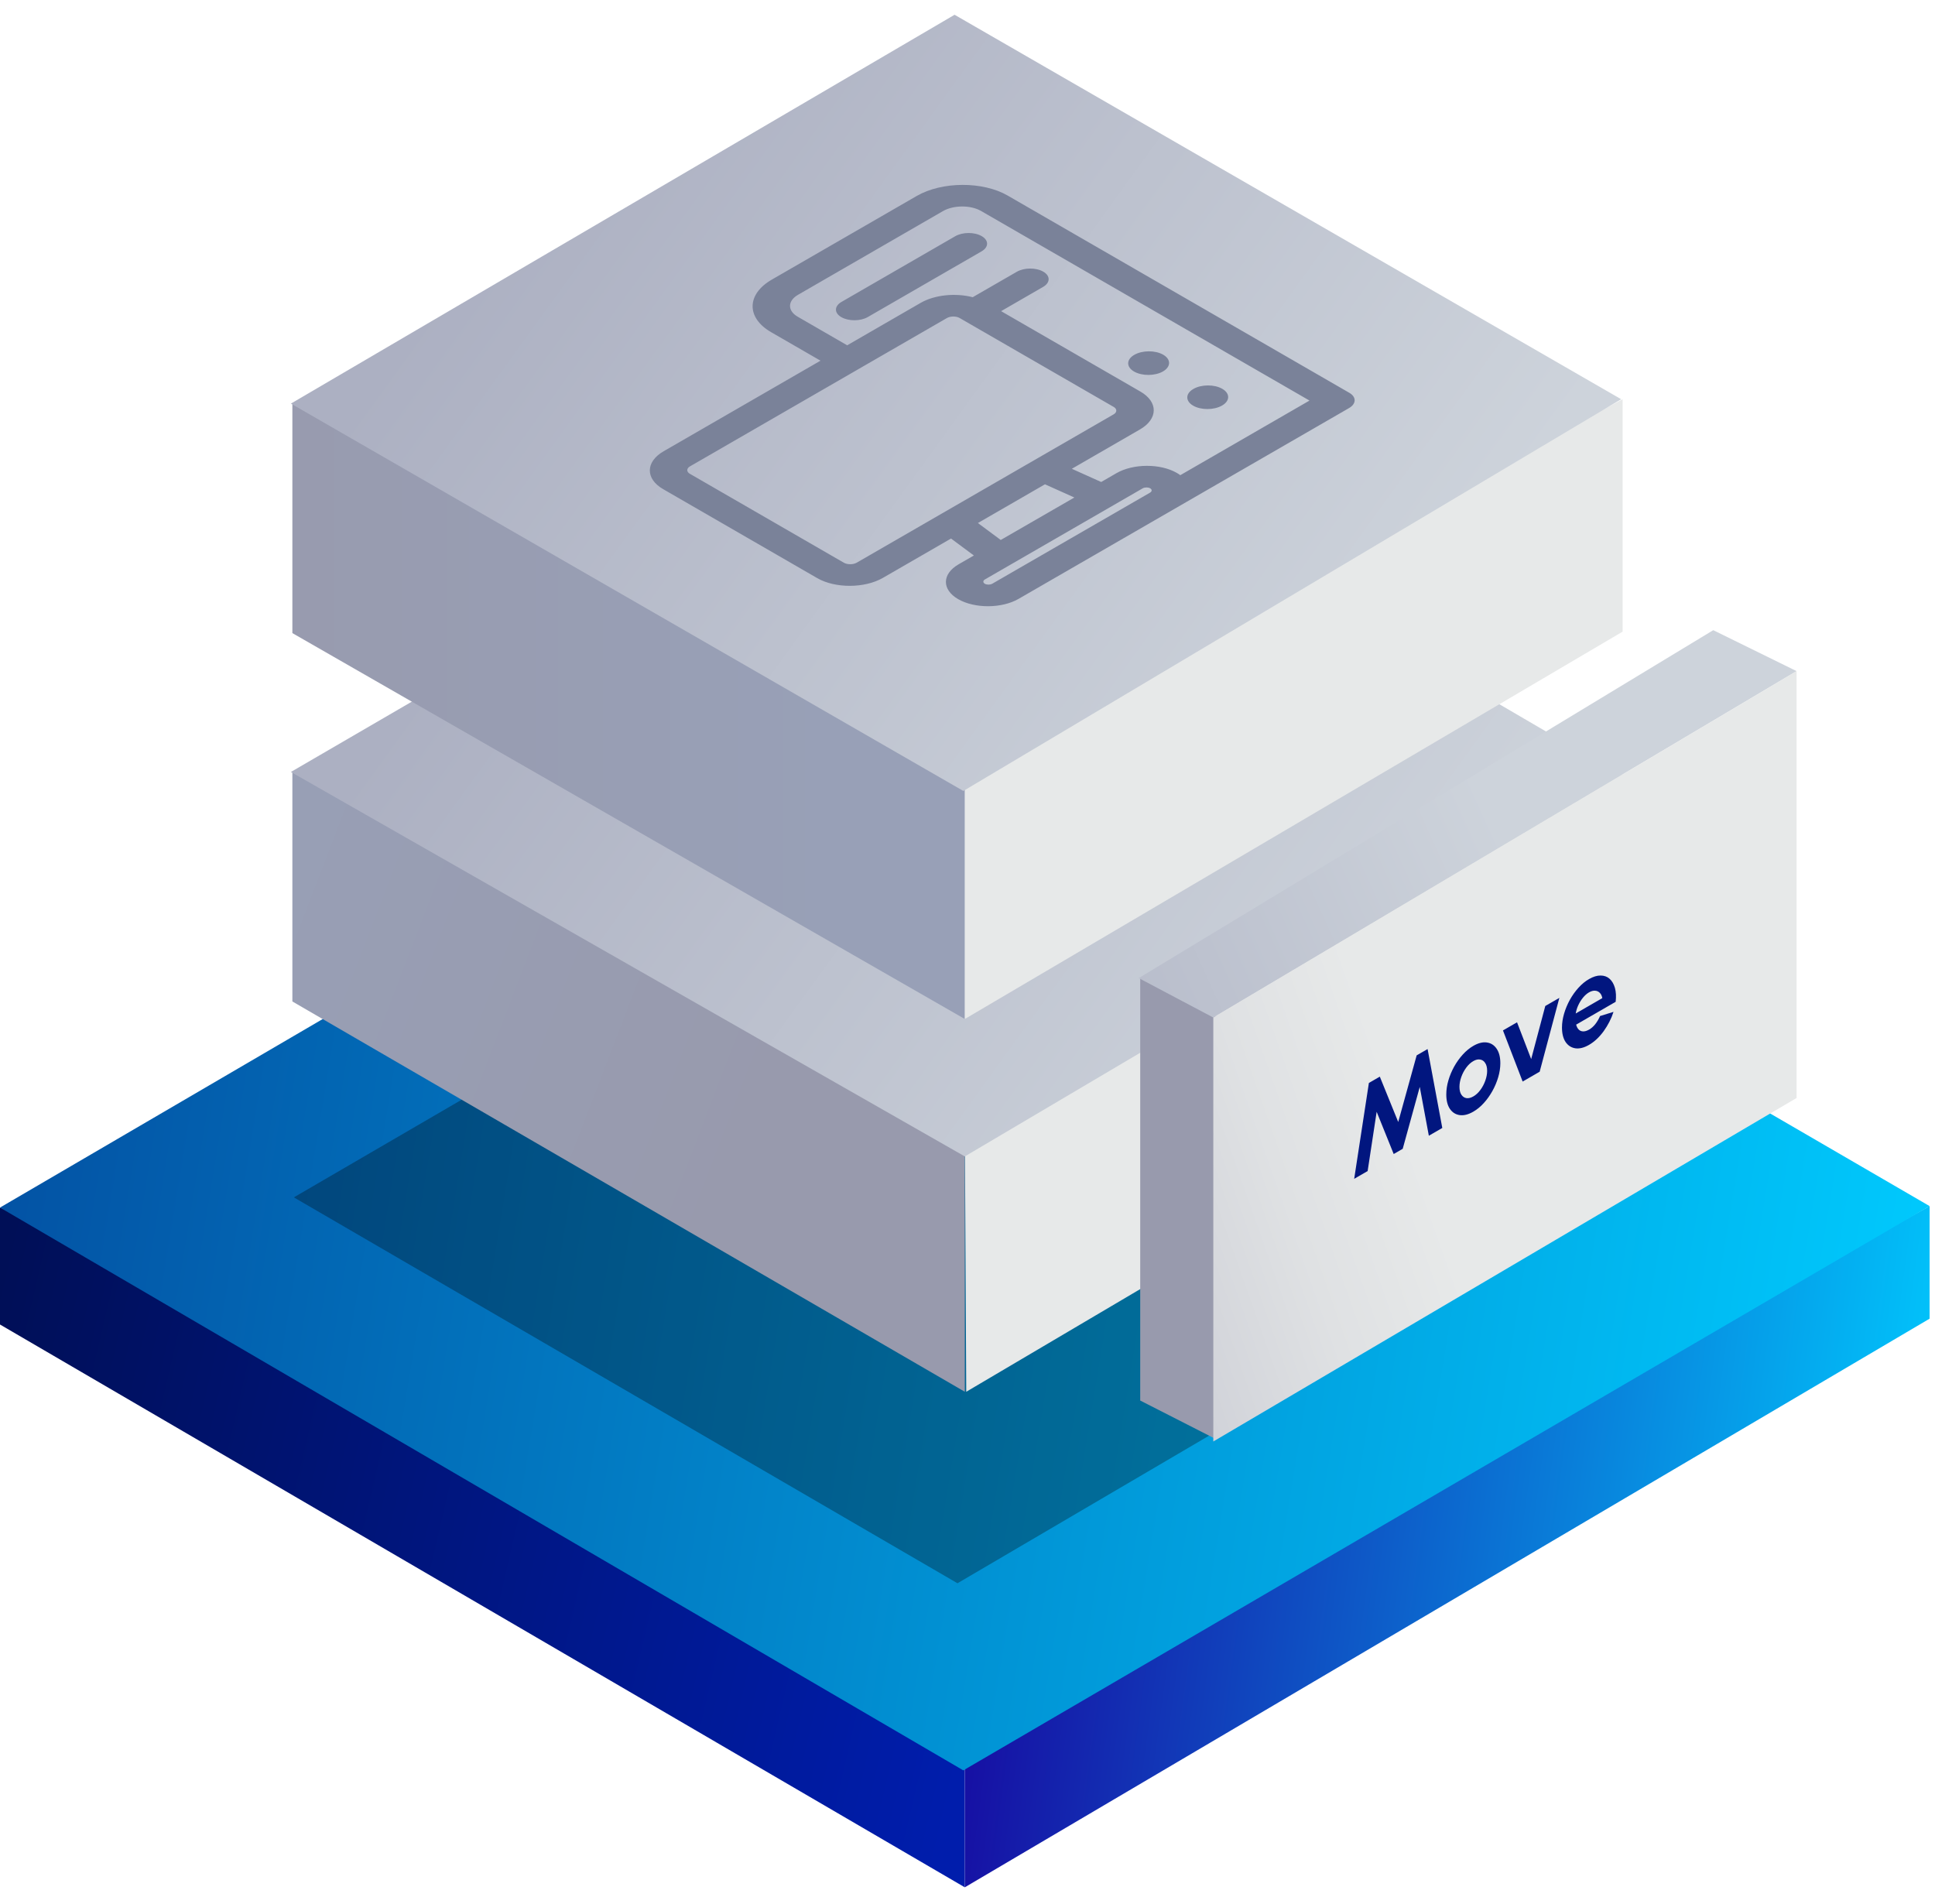
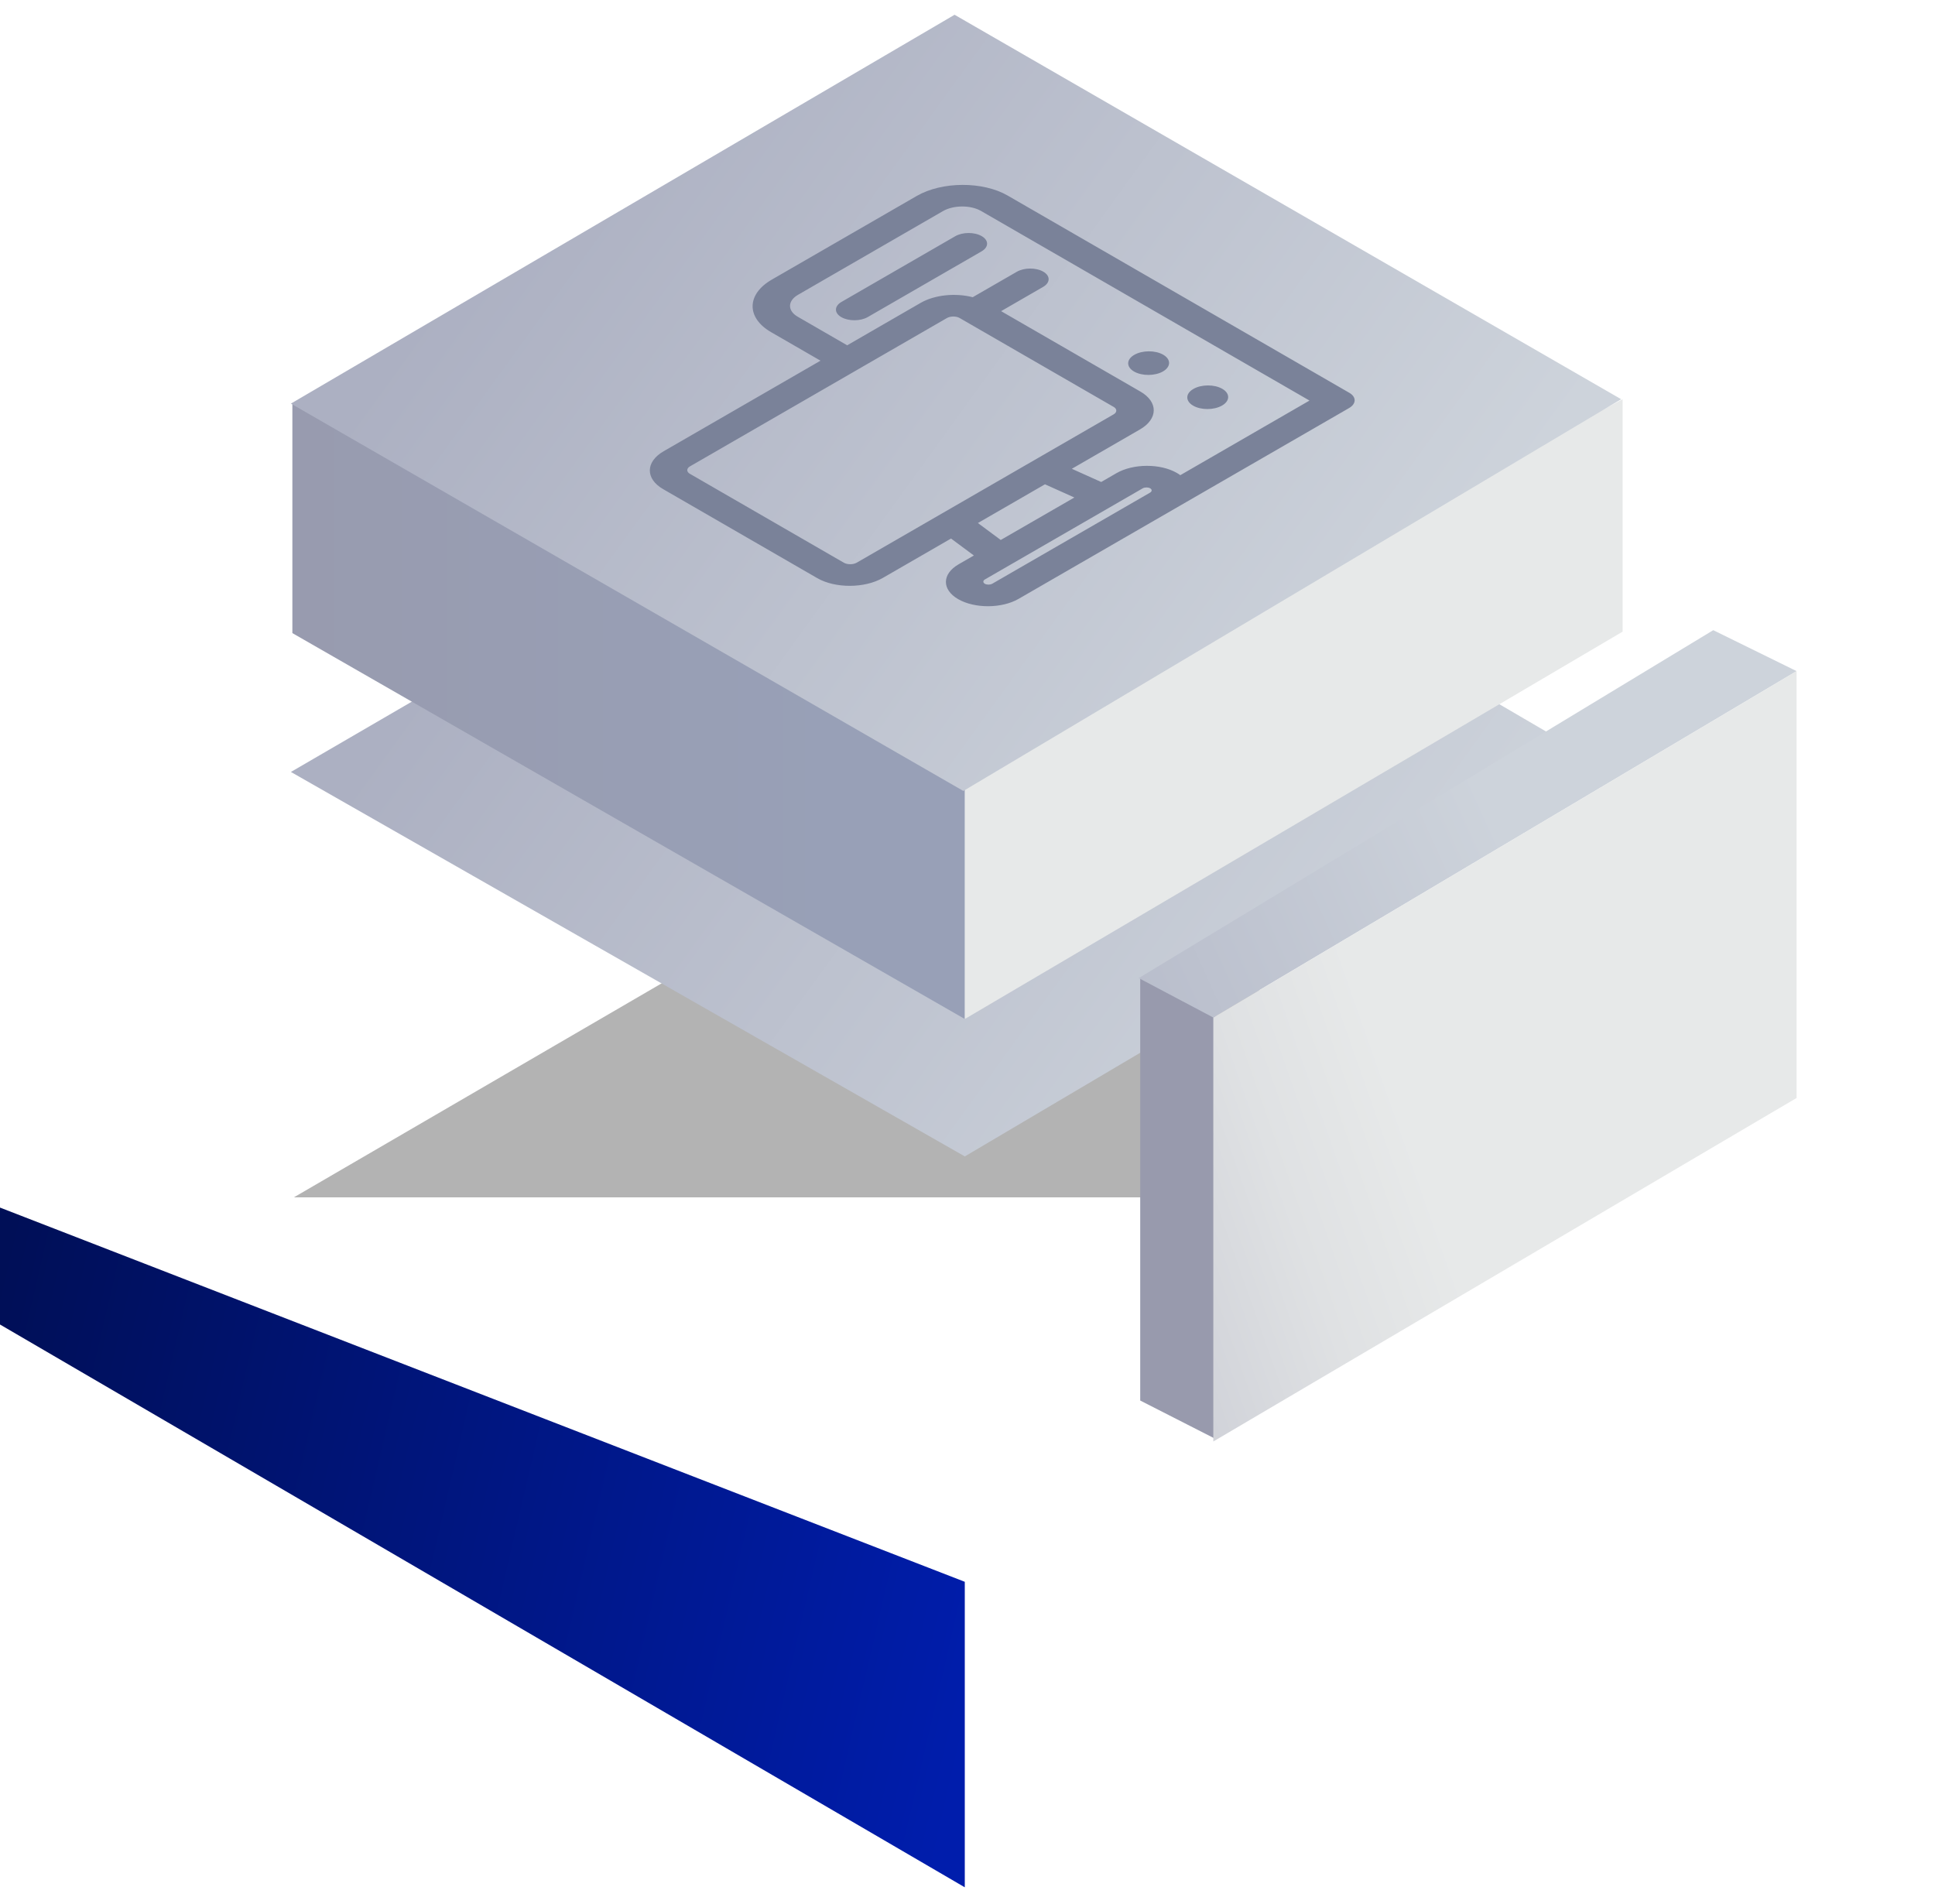
<svg xmlns="http://www.w3.org/2000/svg" width="62" height="61" viewBox="0 0 62 61" fill="none">
  <path d="M30.913 50.684L0 38.693V42.44L30.913 60.473V50.684Z" fill="url(#paint0_linear_2388_231)" />
-   <path d="M61.827 42.253V38.647L30.914 55.836V60.473L61.827 42.253Z" fill="url(#paint1_linear_2388_231)" />
-   <path d="M0 38.693L30.866 56.726L61.827 38.646L30.866 20.66L0 38.693Z" fill="url(#paint2_linear_2388_231)" />
-   <path opacity="0.3" d="M9.415 38.366L30.679 50.731L51.757 38.366L30.586 26.047L9.415 38.366Z" fill="url(#paint3_linear_2388_231)" />
-   <path d="M30.914 36.023L9.368 24.735V32.089L30.914 44.595V36.023Z" fill="url(#paint4_linear_2388_231)" />
-   <path d="M51.991 32.183V24.735L30.914 35.977L30.96 44.595L51.991 32.183Z" fill="url(#paint5_linear_2388_231)" />
+   <path opacity="0.3" d="M9.415 38.366L51.757 38.366L30.586 26.047L9.415 38.366Z" fill="url(#paint3_linear_2388_231)" />
  <path d="M9.321 24.735L30.914 37.054L51.757 24.735L30.586 12.37L9.321 24.735Z" fill="url(#paint6_linear_2388_231)" />
  <path d="M30.914 24.08L9.368 12.932V20.286L30.914 32.651V24.08Z" fill="url(#paint7_linear_2388_231)" />
  <path d="M51.991 20.239V12.792L30.914 24.033V32.651L51.991 20.239Z" fill="url(#paint8_linear_2388_231)" />
  <path d="M9.321 12.932L30.867 25.344L51.944 12.792L30.586 0.473L9.321 12.932Z" fill="url(#paint9_linear_2388_231)" />
  <path fill-rule="evenodd" clip-rule="evenodd" d="M29.373 6.279L24.729 8.96C23.919 9.427 23.909 10.182 24.707 10.643L26.29 11.557L21.264 14.459C20.68 14.796 20.673 15.341 21.248 15.673L26.187 18.525C26.763 18.857 27.706 18.853 28.29 18.516L30.472 17.256L31.204 17.799L30.715 18.081C30.178 18.392 30.172 18.892 30.701 19.198C31.23 19.503 32.097 19.5 32.635 19.19L43.226 13.075C43.462 12.938 43.465 12.719 43.232 12.585L32.287 6.266C31.49 5.806 30.183 5.811 29.373 6.279ZM27.041 18.032L22.102 15.18C21.993 15.117 21.994 15.009 22.105 14.945L30.34 10.191C30.451 10.126 30.638 10.126 30.747 10.189L35.686 13.04C35.796 13.104 35.795 13.211 35.683 13.276L27.449 18.03C27.338 18.094 27.151 18.095 27.041 18.032ZM31.333 16.759L33.482 15.518L34.424 15.941L32.065 17.302L31.333 16.759ZM31.793 18.704C31.728 18.741 31.619 18.742 31.555 18.705C31.491 18.668 31.492 18.605 31.557 18.567L36.614 15.647C36.679 15.61 36.789 15.609 36.853 15.646C36.917 15.683 36.916 15.746 36.851 15.784L31.793 18.704ZM41.958 12.835L37.818 15.226C37.784 15.2 37.747 15.176 37.707 15.153C37.178 14.848 36.31 14.851 35.773 15.161L35.284 15.444L34.343 15.021L36.525 13.761C37.109 13.424 37.116 12.879 36.541 12.547L32.077 9.97L33.421 9.194C33.657 9.057 33.66 8.838 33.427 8.704C33.195 8.57 32.815 8.572 32.58 8.708L31.167 9.523C30.621 9.382 29.952 9.443 29.498 9.705L27.145 11.064L25.561 10.149C25.227 9.957 25.232 9.641 25.57 9.446L30.214 6.764C30.553 6.569 31.1 6.567 31.433 6.759L41.958 12.835ZM31.455 7.566C31.687 7.7 31.685 7.919 31.449 8.055L27.805 10.159C27.569 10.295 27.19 10.296 26.957 10.162C26.725 10.028 26.728 9.809 26.964 9.673L30.607 7.569C30.843 7.433 31.223 7.431 31.455 7.566ZM37.271 11.366C37.524 11.512 37.521 11.752 37.264 11.901C37.007 12.05 36.59 12.051 36.337 11.905C36.083 11.759 36.086 11.518 36.344 11.37C36.601 11.221 37.017 11.219 37.271 11.366ZM39.164 12.459C39.418 12.605 39.414 12.846 39.157 12.994C38.9 13.143 38.483 13.145 38.23 12.998C37.977 12.852 37.98 12.611 38.237 12.463C38.494 12.314 38.911 12.312 39.164 12.459Z" fill="#7A8299" />
  <path d="M36.534 44.876V31.34L38.923 32.558L39.626 32.511L40 45.344L38.923 46.094L36.534 44.876Z" fill="url(#paint10_linear_2388_231)" />
  <path d="M57.565 21.504L38.876 32.604L36.487 31.34L54.895 20.192L57.565 21.504Z" fill="url(#paint11_linear_2388_231)" />
  <path d="M38.876 32.604L57.565 21.504V35.181L38.876 46.188V32.604Z" fill="url(#paint12_linear_2388_231)" />
-   <path d="M43.39 37.772L43.861 34.7L44.211 34.498L44.801 35.951L45.392 33.816L45.742 33.614L46.213 36.142L45.782 36.391L45.491 34.827L44.945 36.81L44.656 36.977L44.11 35.624L43.821 37.523L43.39 37.772ZM47.207 35.62C47.047 35.712 46.902 35.749 46.77 35.73C46.64 35.711 46.535 35.645 46.457 35.531C46.379 35.416 46.341 35.261 46.341 35.068C46.341 34.922 46.363 34.772 46.408 34.619C46.453 34.465 46.515 34.318 46.593 34.176C46.673 34.033 46.766 33.904 46.871 33.788C46.976 33.673 47.088 33.581 47.207 33.512C47.366 33.42 47.511 33.384 47.641 33.403C47.773 33.422 47.877 33.489 47.955 33.604C48.033 33.719 48.073 33.873 48.073 34.068C48.073 34.214 48.05 34.362 48.005 34.515C47.96 34.668 47.898 34.816 47.818 34.959C47.739 35.1 47.648 35.229 47.543 35.344C47.439 35.459 47.327 35.551 47.207 35.62ZM47.207 35.132C47.291 35.084 47.367 35.014 47.434 34.923C47.501 34.833 47.553 34.733 47.591 34.626C47.63 34.518 47.65 34.413 47.65 34.312C47.65 34.208 47.63 34.125 47.589 34.063C47.55 33.999 47.496 33.962 47.428 33.95C47.361 33.937 47.287 33.953 47.207 34C47.123 34.048 47.048 34.117 46.981 34.208C46.914 34.299 46.861 34.399 46.822 34.508C46.783 34.617 46.763 34.723 46.763 34.824C46.763 34.929 46.783 35.013 46.824 35.075C46.864 35.137 46.918 35.174 46.985 35.186C47.053 35.196 47.127 35.178 47.207 35.132ZM49.333 34.34L48.788 34.655L48.157 33.017L48.608 32.757L49.061 33.935L49.513 32.234L49.964 31.974L49.333 34.34ZM50.914 33.48C50.755 33.572 50.609 33.608 50.478 33.59C50.347 33.57 50.243 33.503 50.164 33.389C50.087 33.273 50.048 33.119 50.048 32.925C50.048 32.78 50.071 32.631 50.116 32.478C50.161 32.325 50.223 32.177 50.301 32.035C50.381 31.892 50.473 31.763 50.578 31.648C50.683 31.532 50.795 31.44 50.914 31.372C51.049 31.294 51.173 31.256 51.285 31.258C51.398 31.258 51.494 31.292 51.572 31.361C51.651 31.431 51.708 31.529 51.744 31.654C51.78 31.78 51.788 31.929 51.768 32.1L50.502 32.831C50.518 32.897 50.545 32.949 50.582 32.987C50.619 33.025 50.665 33.045 50.722 33.048C50.779 33.05 50.843 33.032 50.914 32.992C50.988 32.95 51.055 32.892 51.115 32.816C51.176 32.737 51.227 32.651 51.268 32.556L51.699 32.422C51.629 32.641 51.523 32.846 51.384 33.041C51.244 33.233 51.087 33.38 50.914 33.48ZM50.488 32.474L51.34 31.982C51.328 31.909 51.3 31.852 51.259 31.812C51.218 31.77 51.168 31.747 51.108 31.744C51.048 31.739 50.984 31.758 50.914 31.797C50.845 31.837 50.781 31.894 50.722 31.966C50.663 32.038 50.613 32.118 50.571 32.208C50.531 32.295 50.503 32.383 50.488 32.474Z" fill="#01167F" />
  <defs>
    <linearGradient id="paint0_linear_2388_231" x1="30.913" y1="55.859" x2="-1.722" y2="48.273" gradientUnits="userSpaceOnUse">
      <stop stop-color="#001DAC" />
      <stop offset="1" stop-color="#000F57" />
    </linearGradient>
    <linearGradient id="paint1_linear_2388_231" x1="30.914" y1="40.244" x2="63.354" y2="44.628" gradientUnits="userSpaceOnUse">
      <stop stop-color="#18029D" />
      <stop offset="1" stop-color="#00ccff" />
    </linearGradient>
    <linearGradient id="paint2_linear_2388_231" x1="-4.31829e-07" y1="23.299" x2="64.375" y2="33.836" gradientUnits="userSpaceOnUse">
      <stop stop-color="#034ea1" />
      <stop offset="1" stop-color="#00ccff" />
    </linearGradient>
    <linearGradient id="paint3_linear_2388_231" x1="43.648" y1="47.829" x2="18.078" y2="29.328" gradientUnits="userSpaceOnUse">
      <stop />
      <stop offset="1" />
    </linearGradient>
    <linearGradient id="paint4_linear_2388_231" x1="24.342" y1="36.275" x2="4.284" y2="28.577" gradientUnits="userSpaceOnUse">
      <stop stop-color="#989AAD" />
      <stop offset="1" stop-color="#98A0B7" />
    </linearGradient>
    <linearGradient id="paint5_linear_2388_231" x1="57.49" y1="34.651" x2="57.86" y2="34.651" gradientUnits="userSpaceOnUse">
      <stop stop-color="#E7E9E9" />
      <stop offset="1" stop-color="#98AACD" />
    </linearGradient>
    <linearGradient id="paint6_linear_2388_231" x1="43.635" y1="34.206" x2="18" y2="15.663" gradientUnits="userSpaceOnUse">
      <stop stop-color="#CDD3DB" />
      <stop offset="1" stop-color="#ACB0C2" />
    </linearGradient>
    <linearGradient id="paint7_linear_2388_231" x1="5.323" y1="22.787" x2="26.868" y2="22.787" gradientUnits="userSpaceOnUse">
      <stop stop-color="#989AAD" />
      <stop offset="1" stop-color="#98A0B7" />
    </linearGradient>
    <linearGradient id="paint8_linear_2388_231" x1="57.49" y1="22.717" x2="57.86" y2="22.717" gradientUnits="userSpaceOnUse">
      <stop stop-color="#E7E9E9" />
      <stop offset="1" stop-color="#98AACD" />
    </linearGradient>
    <linearGradient id="paint9_linear_2388_231" x1="43.754" y1="22.344" x2="18.058" y2="3.75" gradientUnits="userSpaceOnUse">
      <stop stop-color="#CDD3DB" />
      <stop offset="1" stop-color="#ACB0C2" />
    </linearGradient>
    <linearGradient id="paint10_linear_2388_231" x1="35.626" y1="38.738" x2="35.565" y2="38.738" gradientUnits="userSpaceOnUse">
      <stop stop-color="#989AAD" />
      <stop offset="1" stop-color="#98A0B7" />
    </linearGradient>
    <linearGradient id="paint11_linear_2388_231" x1="47.775" y1="25.977" x2="28.66" y2="34.598" gradientUnits="userSpaceOnUse">
      <stop stop-color="#CDD3DB" />
      <stop offset="1" stop-color="#ACB0C2" />
    </linearGradient>
    <linearGradient id="paint12_linear_2388_231" x1="70.192" y1="26.116" x2="18.243" y2="44.406" gradientUnits="userSpaceOnUse">
      <stop offset="0.49" stop-color="#E7E9E9" />
      <stop offset="0.57" stop-color="#DFE1E3" />
      <stop offset="0.71" stop-color="#C8CAD3" />
      <stop offset="0.87" stop-color="#A3A5B8" />
      <stop offset="0.99" stop-color="#8285A1" />
    </linearGradient>
  </defs>
</svg>